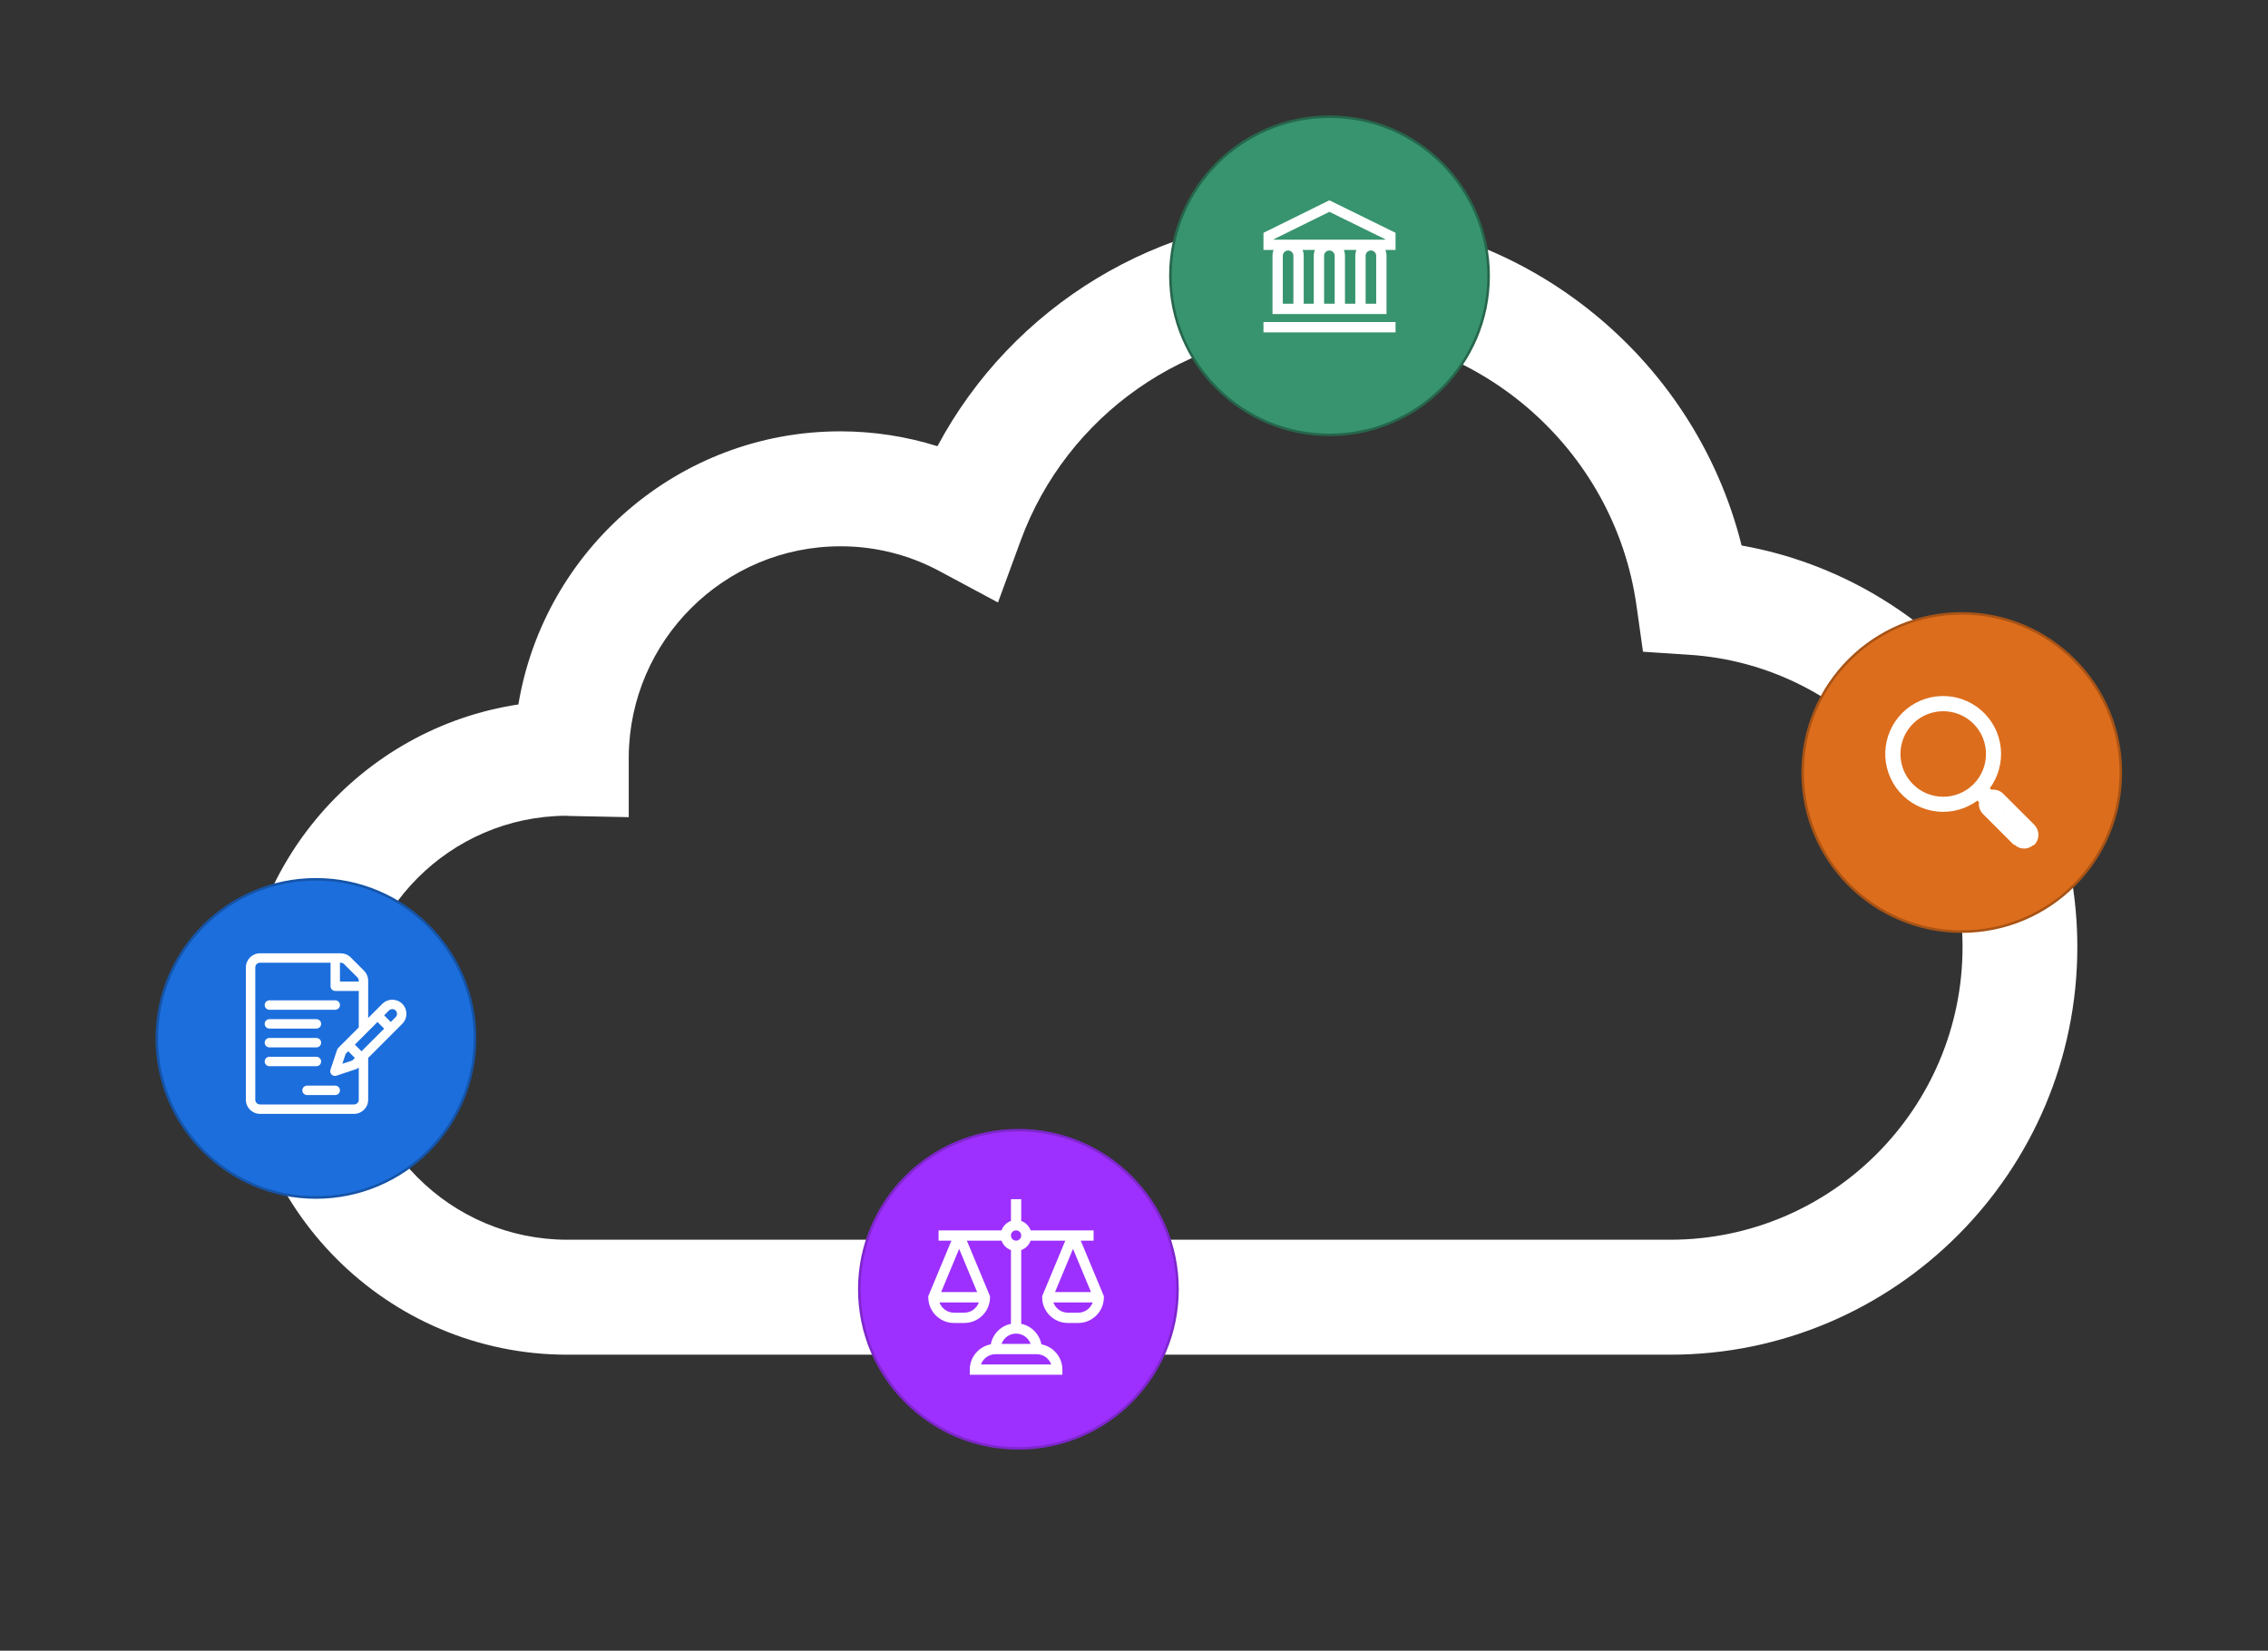
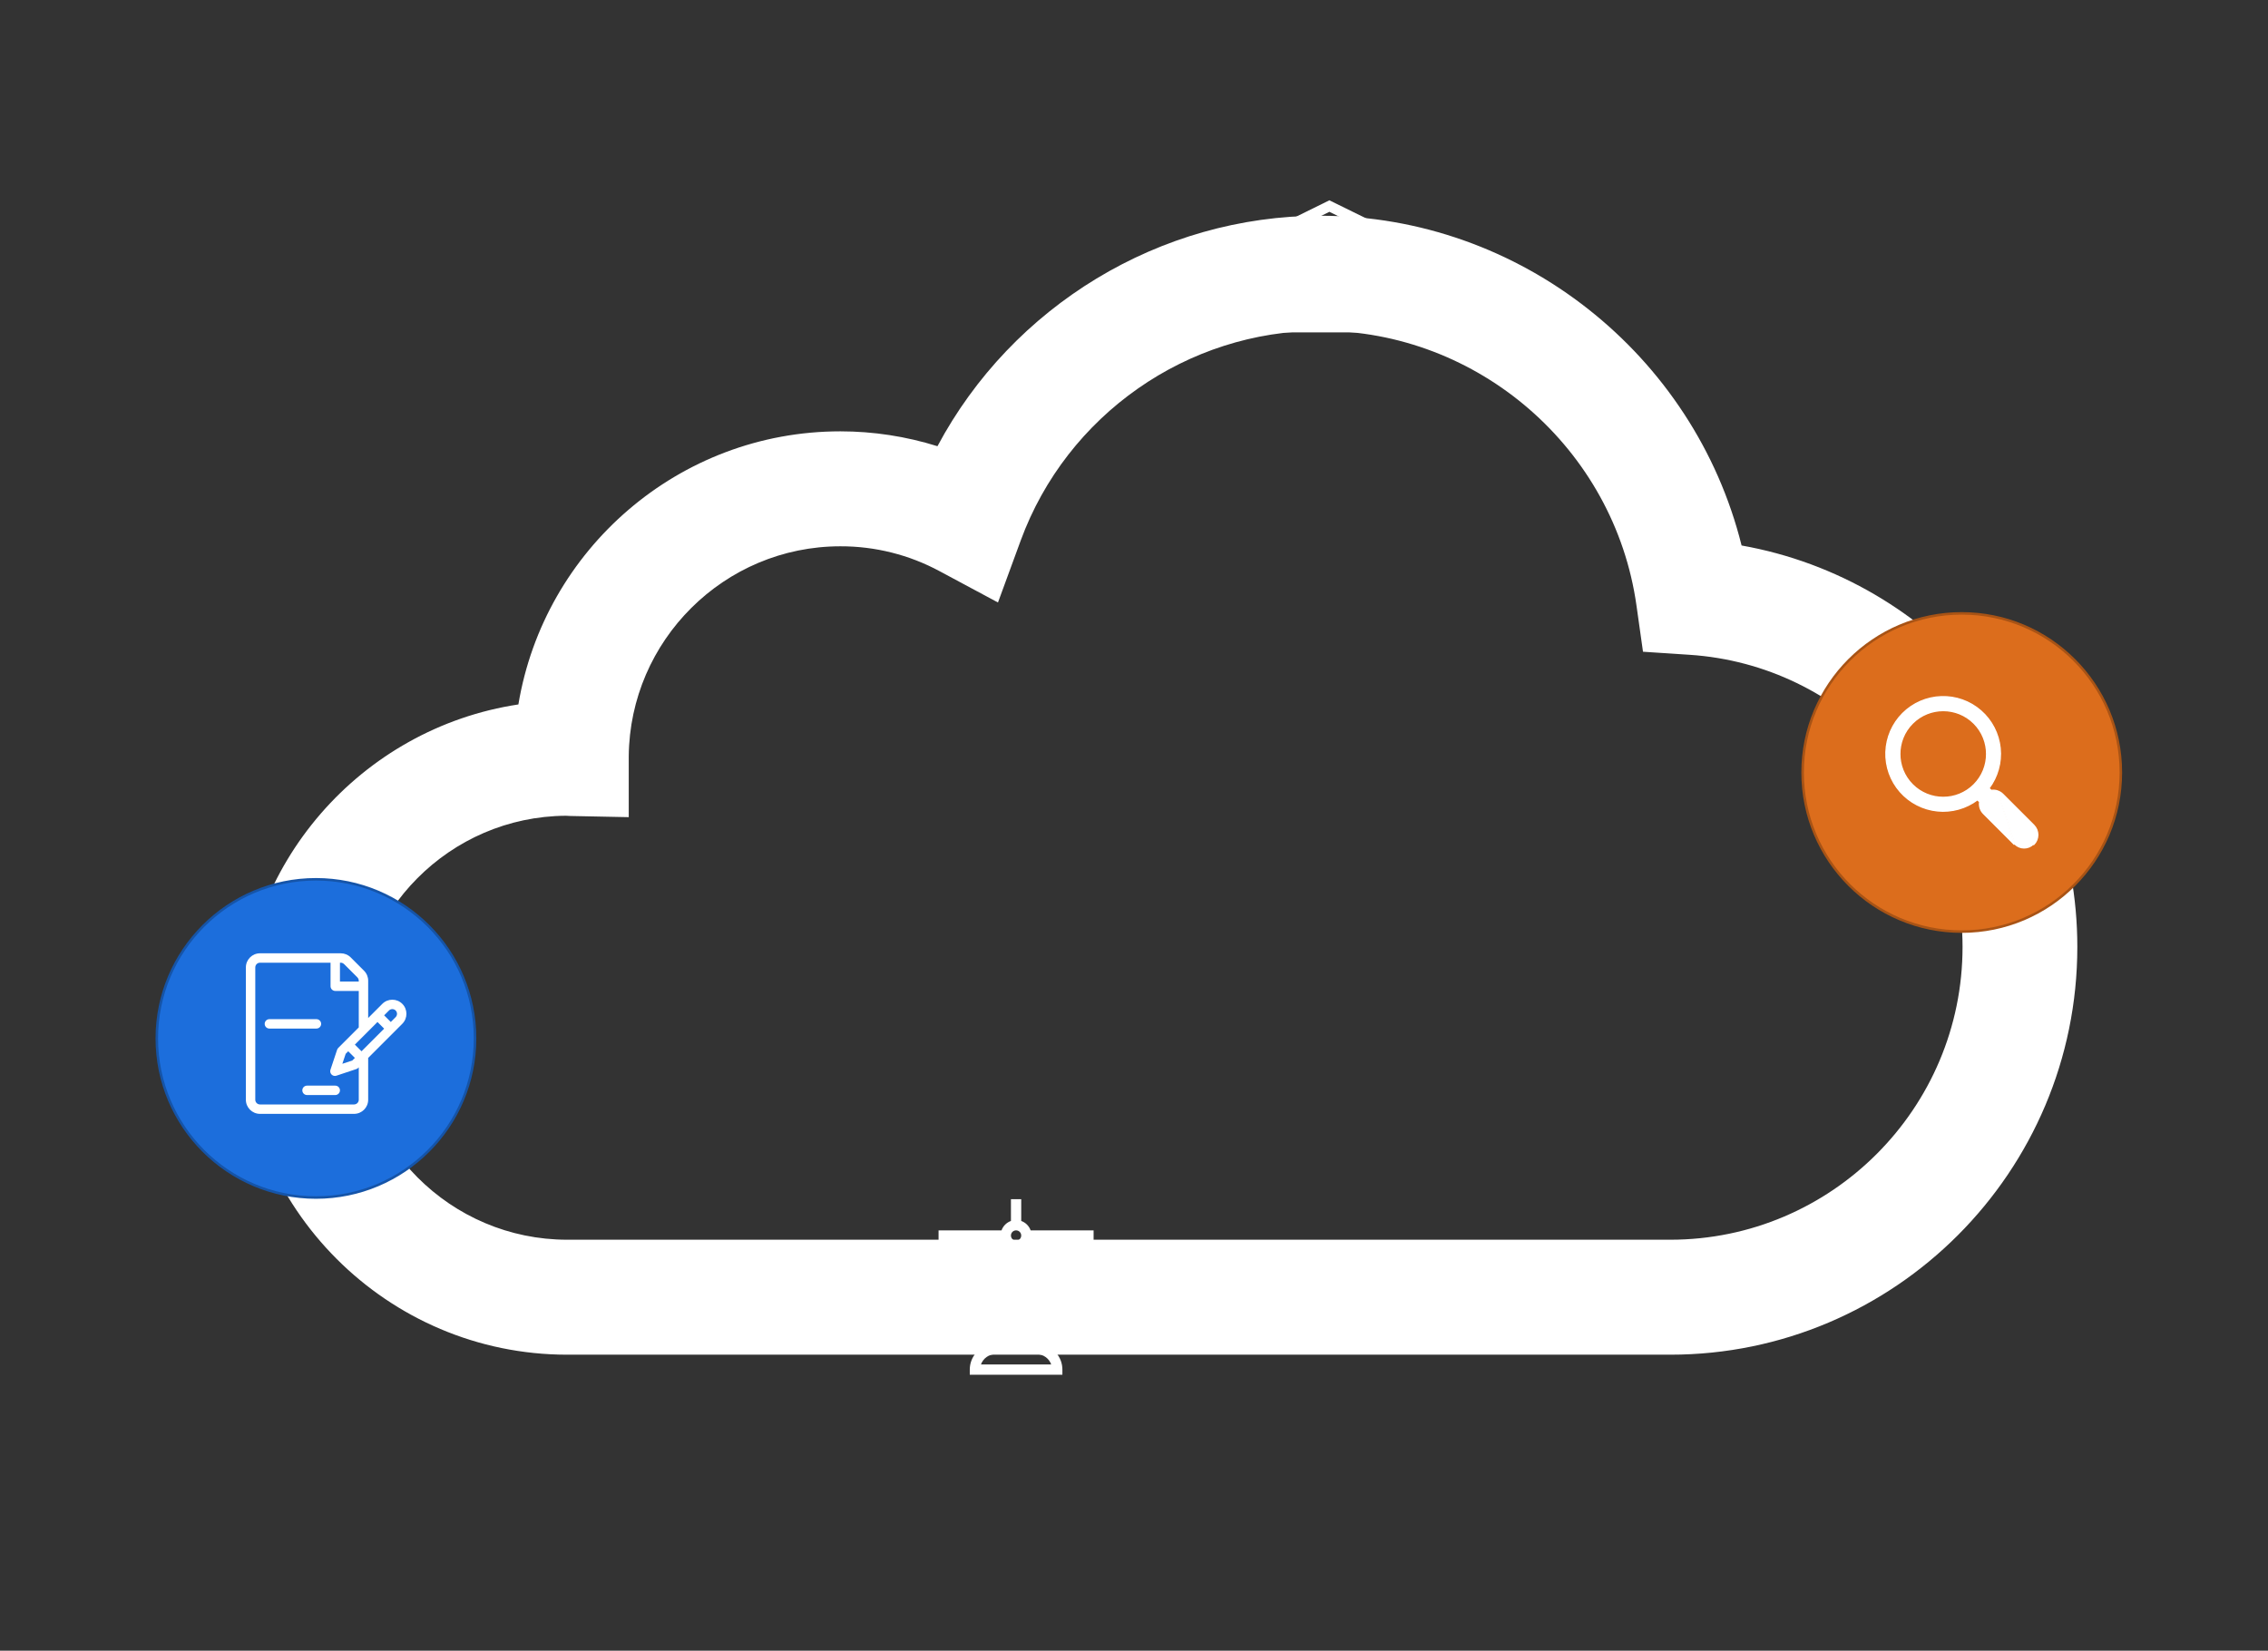
<svg xmlns="http://www.w3.org/2000/svg" width="452" height="329" viewBox="0 0 452 329" fill="none">
  <rect x="0" y="0" width="452" height="329" fill="#333333" stroke="none" />
  <path d="M332.865 270H113.051C77.183 270 48 240.768 48 204.836C48 172.22 72.044 145.123 103.312 140.401C108.436 109.556 135.26 85.968 167.483 85.968C174.044 85.972 180.568 86.972 186.831 88.932C201.715 61.048 231.071 43 263.168 43C302.998 43 337.621 70.692 347.09 108.72C385.258 115.503 414 149.068 414 188.724C414 233.542 377.605 270 332.865 270V270ZM112.782 162.586C89.647 162.733 70.875 181.631 70.875 204.836C70.875 228.132 89.795 247.085 113.051 247.085H332.865C364.989 247.085 391.125 220.904 391.125 188.724C391.125 158.084 367.229 132.511 336.719 130.505L327.441 129.895L326.14 120.676C321.739 89.457 294.664 65.915 263.166 65.915C236.614 65.915 212.607 82.716 203.427 107.712L198.891 120.078L187.294 113.86C181.206 110.574 174.396 108.863 167.481 108.881C144.355 108.881 125.513 127.625 125.305 150.747V162.865L113.638 162.63C113.355 162.627 113.069 162.61 112.782 162.586Z" fill="white" />
  <circle cx="390.963" cy="153.963" r="31.713" fill="#DC6D1C" stroke="#A85315" stroke-width="0.5" />
  <path d="M398.054 157.626C398.472 157.759 398.852 157.99 399.161 158.3L405.325 164.463C405.325 164.463 405.325 164.463 405.325 164.463C405.579 164.717 405.78 165.018 405.917 165.349C406.055 165.68 406.125 166.036 406.125 166.394C406.125 166.753 406.055 167.108 405.917 167.439C405.78 167.771 405.579 168.072 405.325 168.325C405.325 168.325 405.325 168.325 405.325 168.325L405.237 168.237C404.995 168.479 404.708 168.671 404.391 168.802C404.075 168.933 403.736 169 403.394 169C403.052 169 402.713 168.933 402.397 168.802C402.081 168.671 401.794 168.479 401.552 168.237L398.054 157.626ZM398.054 157.626C397.657 157.501 397.237 157.468 396.825 157.53L396.4 157.105C398.113 154.818 398.907 151.971 398.622 149.125C398.333 146.243 396.96 143.579 394.78 141.672C392.601 139.764 389.778 138.757 386.883 138.853C383.988 138.949 381.238 140.142 379.19 142.19C377.142 144.238 375.95 146.988 375.853 149.883C375.757 152.778 376.764 155.601 378.672 157.78C380.579 159.96 383.244 161.333 386.125 161.622C388.971 161.907 391.818 161.113 394.105 159.4L394.53 159.825C394.468 160.236 394.501 160.657 394.626 161.054C394.759 161.472 394.99 161.852 395.3 162.161L401.463 168.325M398.054 157.626L401.463 168.325M401.463 168.325C401.463 168.325 401.463 168.325 401.463 168.325L401.463 168.325ZM393.392 156.392C390.019 159.765 384.529 159.765 381.156 156.392C377.782 153.018 377.782 147.529 381.156 144.156C384.529 140.782 390.019 140.782 393.392 144.156C396.765 147.529 396.765 153.019 393.392 156.392Z" fill="white" stroke="white" stroke-width="0.25" />
-   <circle cx="202.963" cy="256.963" r="31.713" fill="#9D30FE" stroke="#7E27CC" stroke-width="0.5" />
  <path d="M217.949 247.271V245.221H205.4C205.09 244.348 204.398 243.656 203.525 243.346V239H201.475V243.346C200.602 243.656 199.91 244.348 199.6 245.221H187.051V247.271H189.614L185 258.346V258.551C185 261.378 187.3 263.678 190.127 263.678H192.178C195.005 263.678 197.305 261.378 197.305 258.551V258.346L192.69 247.271H199.6C199.91 248.144 200.602 248.836 201.475 249.146V263.849C199.44 264.264 197.841 265.888 197.461 267.935C195.08 268.377 193.271 270.468 193.271 272.975V274H211.729V272.975C211.729 270.468 209.92 268.377 207.54 267.935C207.159 265.888 205.56 264.264 203.525 263.849V249.146C204.398 248.836 205.09 248.144 205.4 247.271H212.31L207.695 258.346V258.551C207.695 261.378 209.995 263.678 212.822 263.678H214.873C217.7 263.678 220 261.378 220 258.551V258.346L215.386 247.271H217.949ZM191.152 248.912L194.741 257.525H187.563L191.152 248.912ZM192.178 261.627H190.127C188.79 261.627 187.65 260.77 187.227 259.575H195.078C194.654 260.77 193.514 261.627 192.178 261.627V261.627ZM213.848 248.912L217.437 257.525H210.259L213.848 248.912ZM214.873 261.627H212.822C211.486 261.627 210.346 260.77 209.922 259.575H217.773C217.35 260.77 216.21 261.627 214.873 261.627V261.627ZM209.502 271.949H195.498C195.921 270.756 197.062 269.898 198.398 269.898H206.602C207.938 269.898 209.079 270.756 209.502 271.949V271.949ZM205.4 267.848H199.6C200.023 266.654 201.163 265.797 202.5 265.797C203.837 265.797 204.977 266.654 205.4 267.848ZM202.5 247.271C201.935 247.271 201.475 246.811 201.475 246.246C201.475 245.681 201.935 245.221 202.5 245.221C203.065 245.221 203.525 245.681 203.525 246.246C203.525 246.811 203.065 247.271 202.5 247.271Z" fill="white" />
  <circle cx="62.963" cy="206.963" r="31.713" fill="#1C6EDC" stroke="#1554A8" stroke-width="0.5" />
  <path d="M80.174 200.07C79.078 198.974 77.294 198.974 76.197 200.071C75.859 200.408 73.705 202.564 73.376 202.894V195.464C73.376 194.713 73.084 194.007 72.552 193.475L69.901 190.824C69.37 190.293 68.663 190 67.912 190H51.814C50.263 190 49.001 191.262 49.001 192.812V219.188C49.001 220.738 50.263 222 51.814 222H70.564C72.115 222 73.376 220.738 73.376 219.188V210.852L80.174 204.048C81.274 202.949 81.274 201.17 80.174 200.07ZM67.751 191.875C67.928 191.875 68.27 191.844 68.575 192.15L71.227 194.801C71.524 195.099 71.501 195.425 71.501 195.625H67.751V191.875ZM71.501 219.188C71.501 219.704 71.081 220.125 70.564 220.125H51.814C51.297 220.125 50.876 219.704 50.876 219.188V192.812C50.876 192.296 51.297 191.875 51.814 191.875H65.876V196.562C65.876 197.08 66.296 197.5 66.814 197.5H71.501V204.77C71.501 204.77 68.735 207.538 68.735 207.538L67.41 208.864C67.307 208.967 67.23 209.092 67.183 209.23L65.858 213.208C65.745 213.545 65.833 213.916 66.084 214.167C66.336 214.419 66.707 214.506 67.043 214.394L71.021 213.068C71.159 213.022 71.285 212.944 71.388 212.841L71.501 212.728V219.188ZM69.399 209.527L70.725 210.853L70.218 211.359L68.229 212.022L68.892 210.033L69.399 209.527ZM72.05 209.526L70.724 208.201C71.43 207.494 74.566 204.356 75.231 203.69L76.557 205.016L72.05 209.526ZM78.848 202.722L77.882 203.69L76.556 202.364L77.523 201.396C77.889 201.031 78.483 201.031 78.849 201.396C79.214 201.762 79.216 202.355 78.848 202.722Z" fill="white" />
-   <path d="M66.814 199.375H53.689C53.171 199.375 52.751 199.795 52.751 200.312C52.751 200.83 53.171 201.25 53.689 201.25H66.814C67.332 201.25 67.751 200.83 67.751 200.312C67.751 199.795 67.332 199.375 66.814 199.375Z" fill="white" />
  <path d="M63.064 203.125H53.689C53.171 203.125 52.751 203.545 52.751 204.062C52.751 204.58 53.171 205 53.689 205H63.064C63.581 205 64.001 204.58 64.001 204.062C64.001 203.545 63.581 203.125 63.064 203.125Z" fill="white" />
-   <path d="M63.064 206.875H53.689C53.171 206.875 52.751 207.295 52.751 207.812C52.751 208.33 53.171 208.75 53.689 208.75H63.064C63.581 208.75 64.001 208.33 64.001 207.812C64.001 207.295 63.581 206.875 63.064 206.875Z" fill="white" />
-   <path d="M63.064 210.625H53.689C53.171 210.625 52.751 211.045 52.751 211.562C52.751 212.08 53.171 212.5 53.689 212.5H63.064C63.581 212.5 64.001 212.08 64.001 211.562C64.001 211.045 63.581 210.625 63.064 210.625Z" fill="white" />
  <path d="M66.814 216.375H61.189C60.671 216.375 60.251 216.795 60.251 217.312C60.251 217.83 60.671 218.25 61.189 218.25H66.814C67.332 218.25 67.751 217.83 67.751 217.312C67.751 216.795 67.332 216.375 66.814 216.375Z" fill="white" />
-   <circle cx="264.963" cy="54.963" r="31.713" fill="#37946E" stroke="#26664C" stroke-width="0.5" />
  <path d="M251.802 64.185H278.125V66.245H251.802V64.185ZM278.125 46.4V49.822H276.101C276.245 50.18 276.325 50.571 276.325 50.98V62.589H253.601V50.98C253.601 50.571 253.681 50.18 253.825 49.822H251.802V46.401L264.937 39.922L278.125 46.4ZM253.858 47.762H276.068V47.683L264.939 42.217L253.858 47.682V47.762ZM265.992 50.98C265.992 50.398 265.519 49.925 264.938 49.925C264.357 49.925 263.884 50.398 263.884 50.98V60.53H265.992V50.98ZM257.766 50.98C257.766 50.398 257.293 49.925 256.712 49.925C256.131 49.925 255.658 50.398 255.658 50.98V60.53H257.766V50.98ZM259.822 50.98V60.53H261.827V50.98C261.827 50.571 261.907 50.18 262.051 49.822H259.598C259.742 50.18 259.822 50.571 259.822 50.98ZM274.269 50.98C274.269 50.398 273.796 49.925 273.215 49.925C272.634 49.925 272.161 50.398 272.161 50.98V60.53H274.269V50.98ZM270.329 49.822H267.824C267.968 50.18 268.048 50.571 268.048 50.98V60.53H270.105V50.98C270.105 50.571 270.185 50.18 270.329 49.822Z" fill="white" />
</svg>